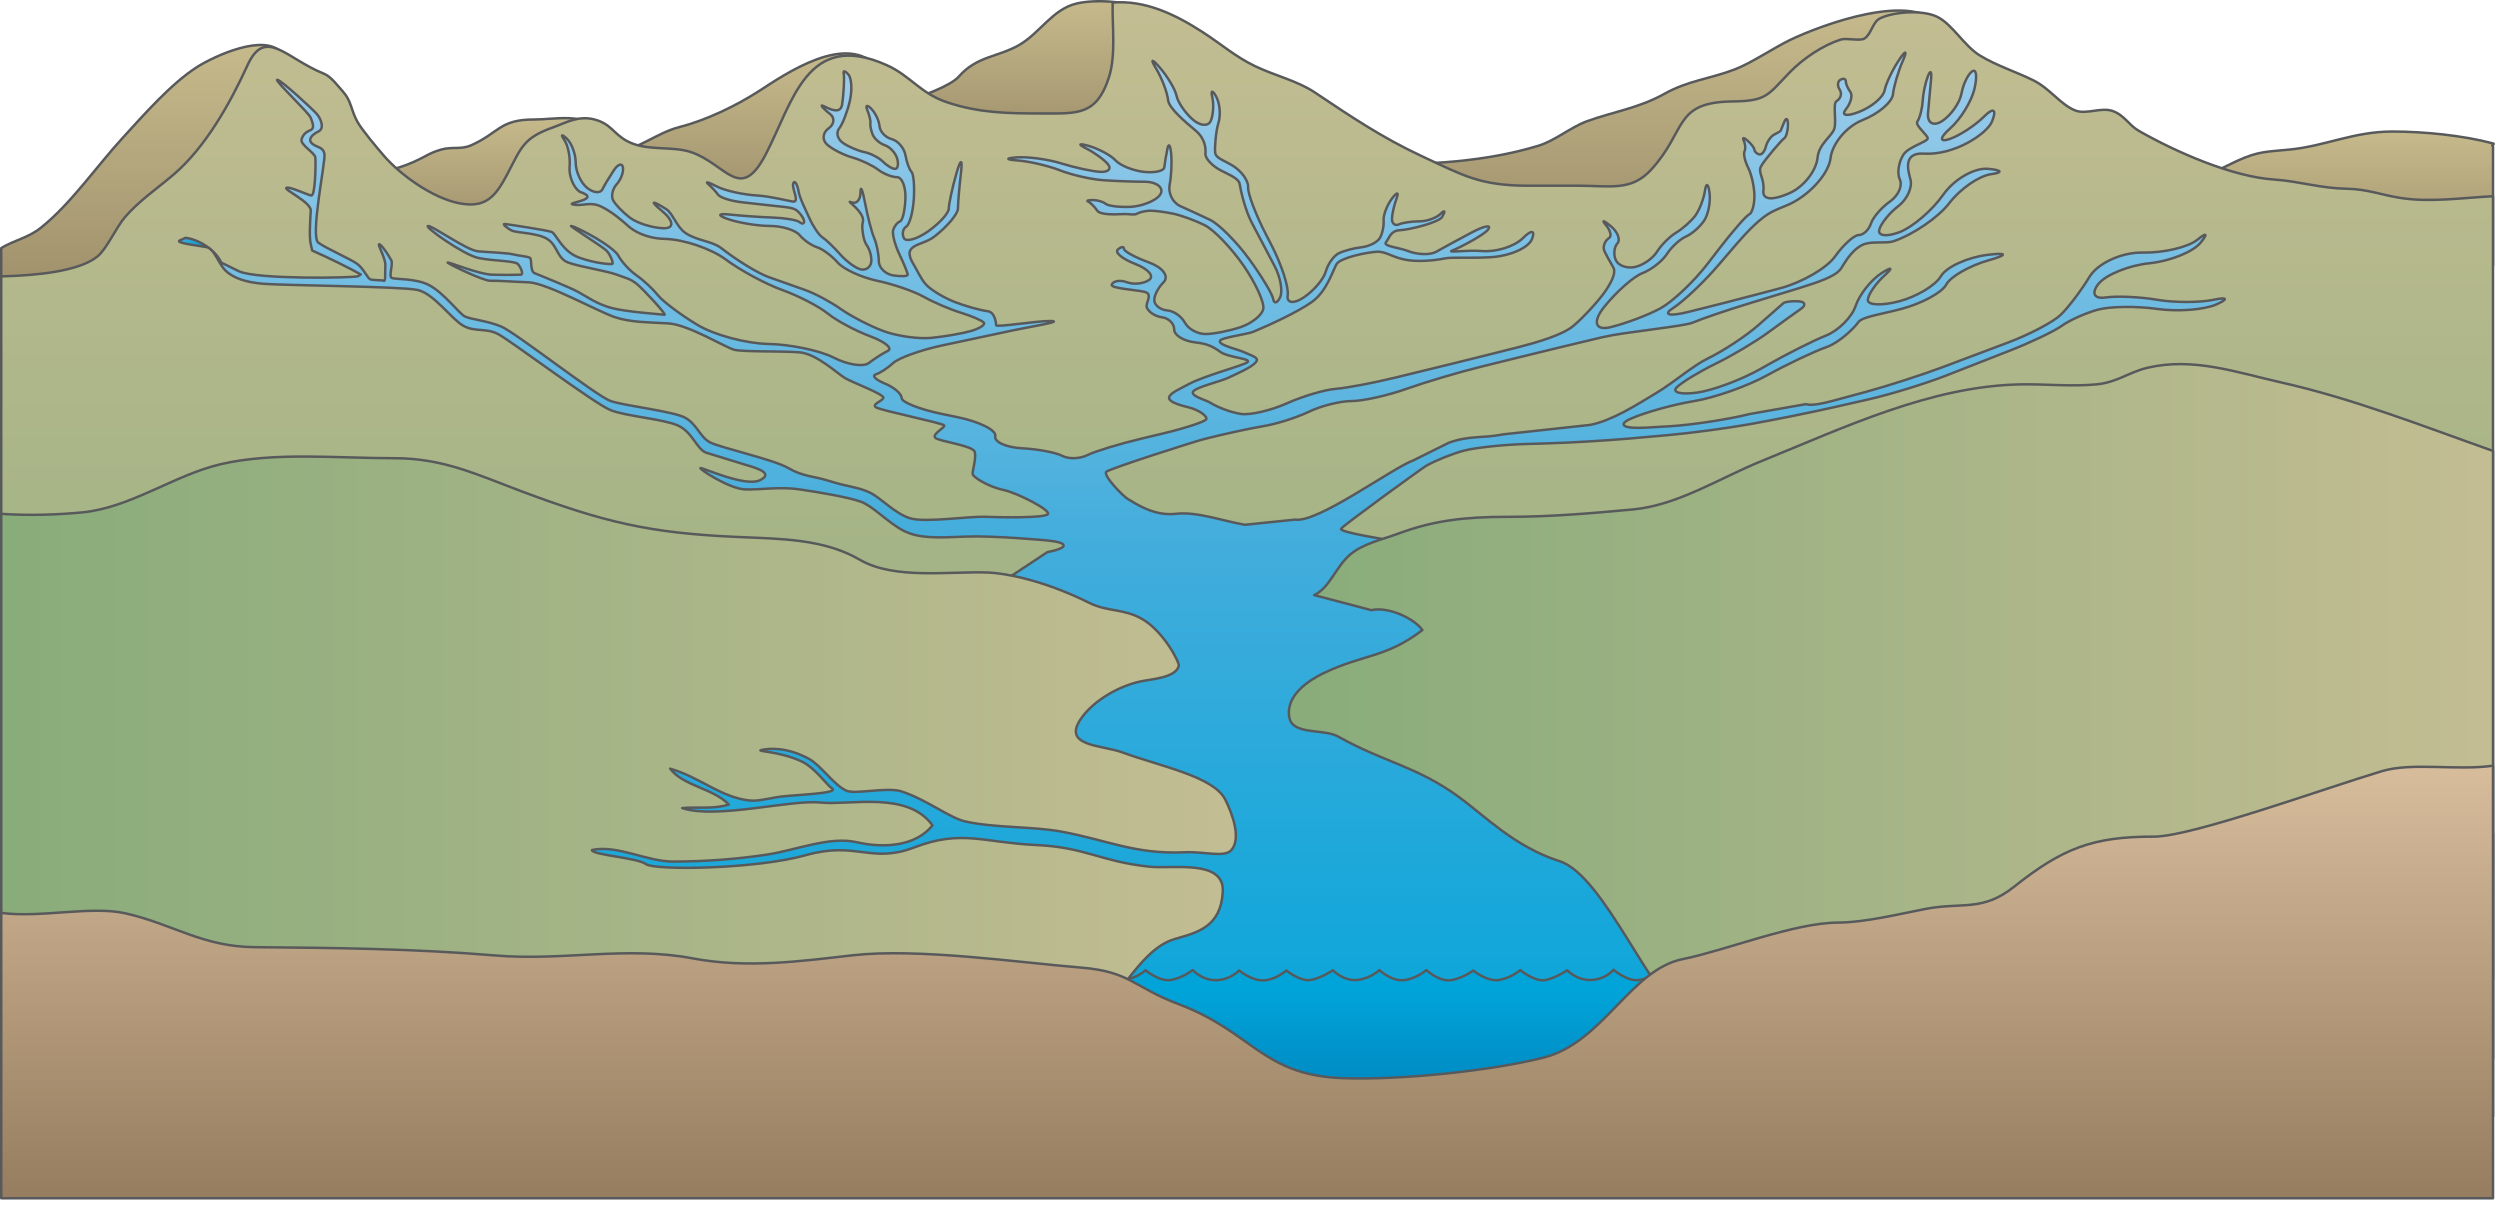
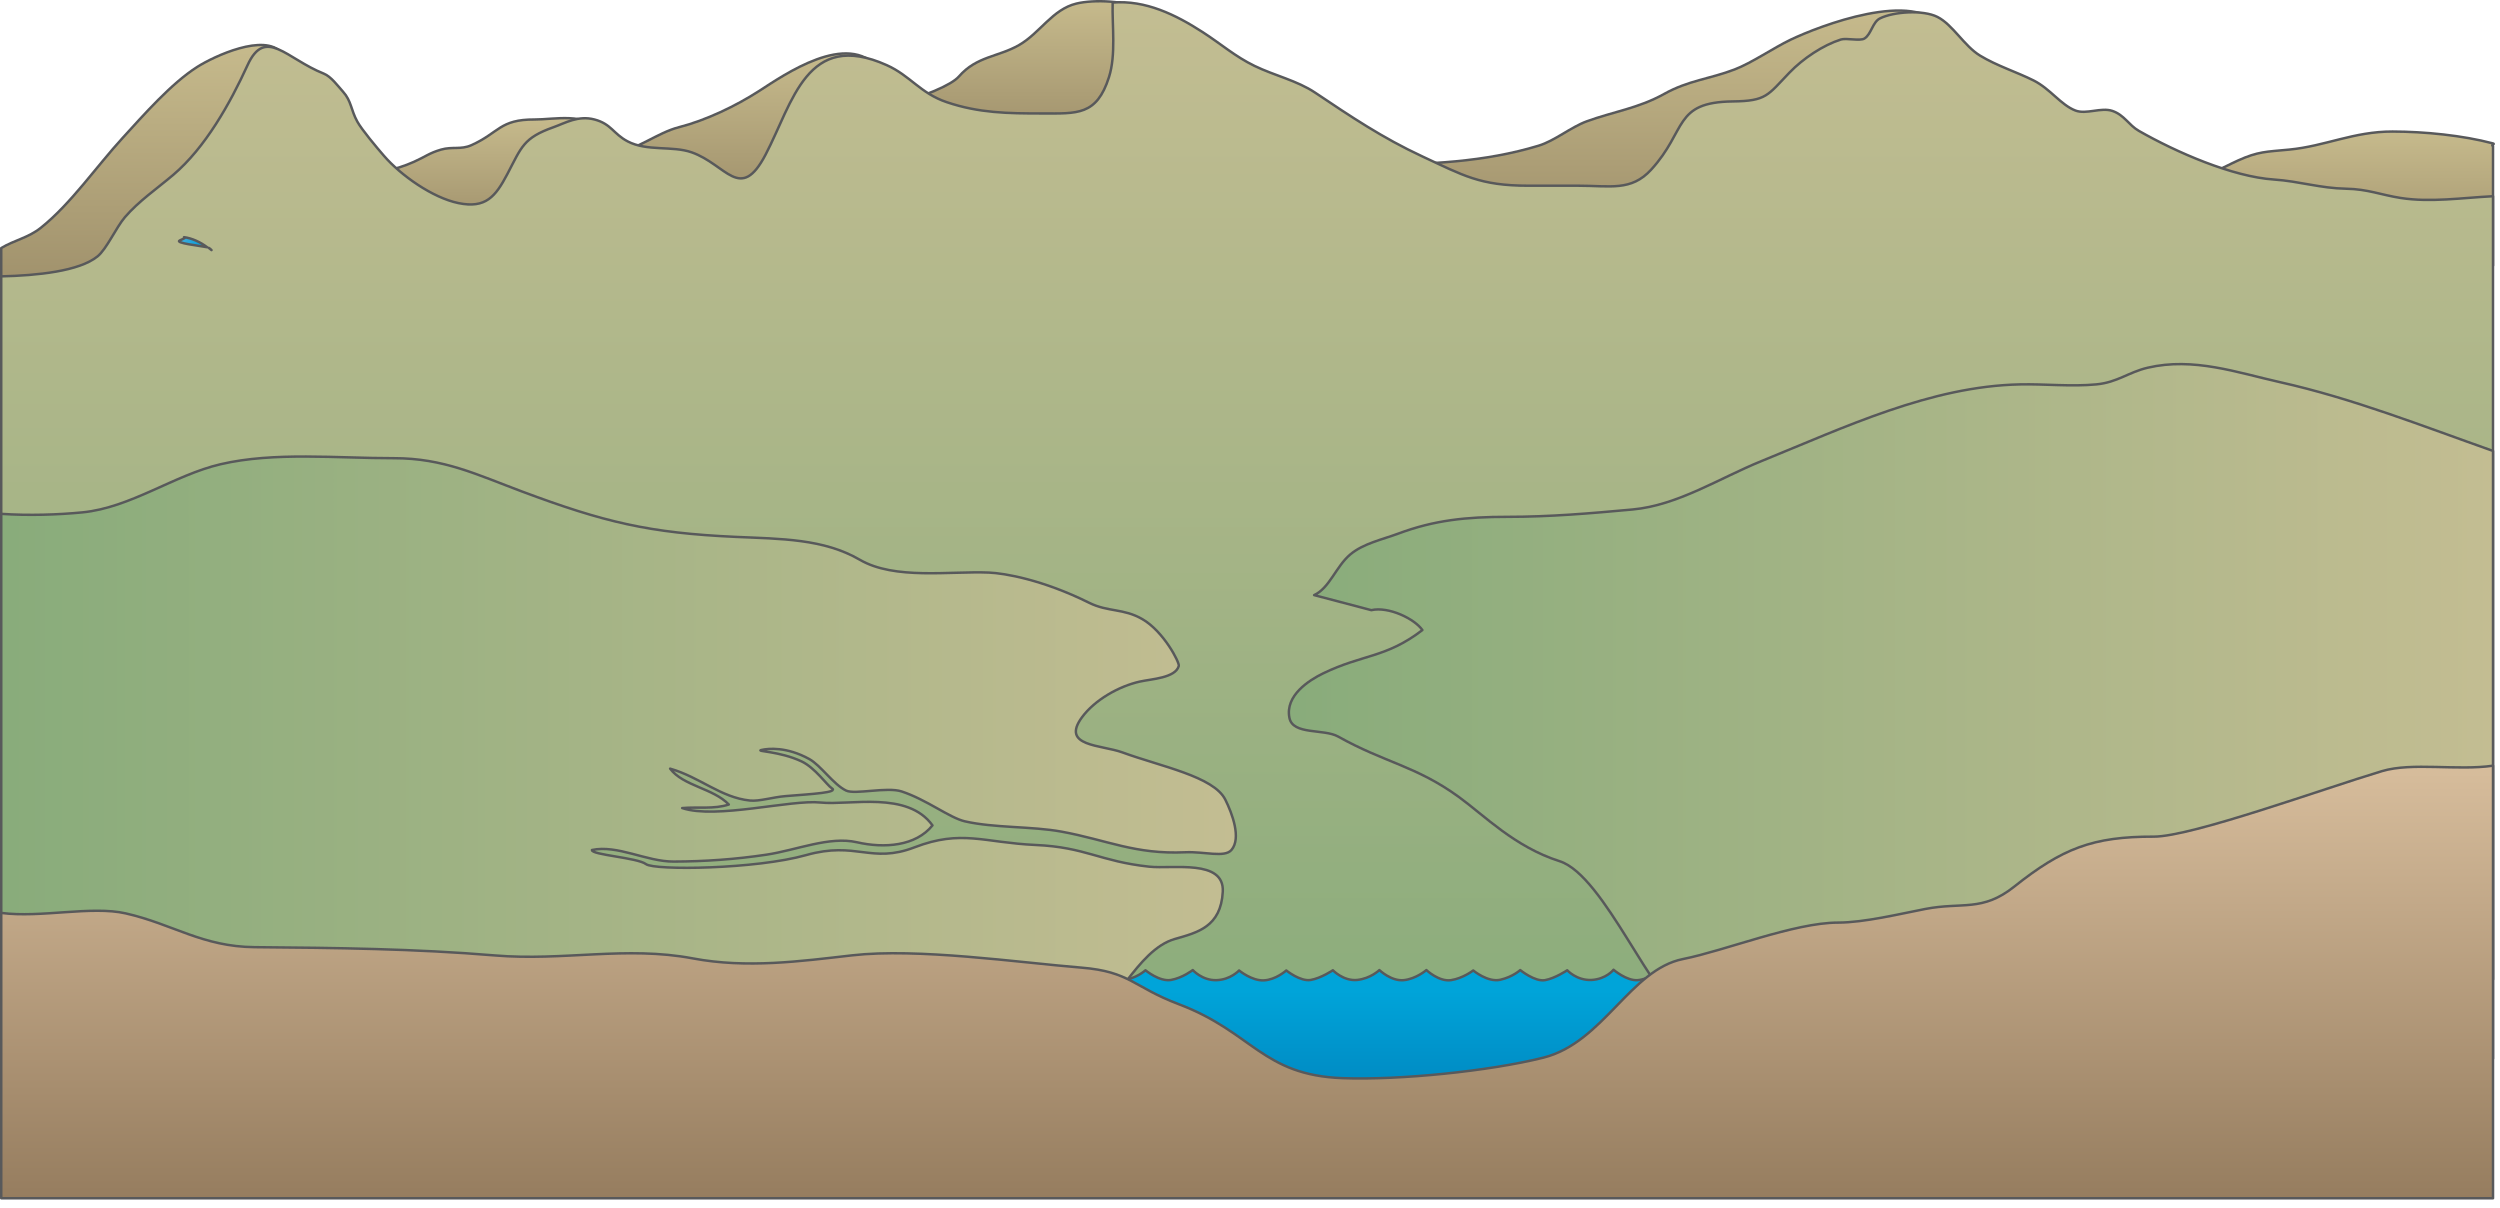
<svg xmlns="http://www.w3.org/2000/svg" xmlns:ns1="https://ian.umces.edu/media-library/" x="0px" y="0px" width="501" height="242" viewBox="0 0 501 242" xml:space="preserve">
  <title>River 3D: catchment</title>
  <desc>
    <ns1:title>River 3D: catchment</ns1:title>
    <ns1:descr>River 3D: catchment</ns1:descr>
    <ns1:scene>
      <ns1:contains>diagram, template, base, ecosystem, aquatic, freshwater, marine, mountains river, streams, creeks, springs, water, table</ns1:contains>
      <ns1:when>2005-07-28</ns1:when>
    </ns1:scene>
  </desc>
  <defs>
</defs>
  <linearGradient id="ian_symbols_d3e6705a8ee970d499e3d25eb381b123" gradientUnits="userSpaceOnUse" x1="95.347" y1="23.67" x2="95.347" y2="46.267">
    <stop offset="0" style="stop-color:#C6BA8C" />
    <stop offset="1" style="stop-color:#9F906B" />
  </linearGradient>
  <path fill="url(#ian_symbols_d3e6705a8ee970d499e3d25eb381b123)" stroke="#58595B" stroke-width="0.499" stroke-linecap="round" stroke-linejoin="round" d="  M70.917,34.806c4.807-0.045,8.319-0.723,12.05-2.383c2.269-1.009,3.048-1.755,5.429-2.443c2.228-0.644,3.968,0.052,6.046-0.875  c5.619-2.506,5.666-5.195,12.701-5.157c3.757,0.021,10.684-1.51,12.635,2.413l-14.478,19.907L70.917,34.806z" />
  <linearGradient id="ian_symbols_aafbef86f2cda694e5c1033ed4310cbf" gradientUnits="userSpaceOnUse" x1="149.724" y1="10.708" x2="149.724" y2="41.31">
    <stop offset="0" style="stop-color:#C6BA8C" />
    <stop offset="1" style="stop-color:#9F906B" />
  </linearGradient>
  <path fill="url(#ian_symbols_aafbef86f2cda694e5c1033ed4310cbf)" stroke="#58595B" stroke-width="0.499" stroke-linecap="round" stroke-linejoin="round" d="  M123.398,30.583c4.185-0.517,8.351-3.992,12.675-5.094c5.388-1.373,11.396-4.257,16.019-7.234  c5.104-3.289,17.765-12.139,23.958-4.562l-19.134,27.618L123.398,30.583z" />
  <linearGradient id="ian_symbols_1ef5c16f2119e67481eb27791156bf4f" gradientUnits="userSpaceOnUse" x1="208.414" y1="0.249" x2="208.414" y2="28.17">
    <stop offset="0" style="stop-color:#C6BA8C" />
    <stop offset="1" style="stop-color:#9F906B" />
  </linearGradient>
  <path fill="url(#ian_symbols_1ef5c16f2119e67481eb27791156bf4f)" stroke="#58595B" stroke-width="0.499" stroke-linecap="round" stroke-linejoin="round" d="  M178.975,21.073c6.286-1.814,11.669-3.997,13.192-5.745c3.56-4.088,7.89-3.9,12.065-6.308c4.218-2.431,6.648-7.132,11.479-8.305  c3.532-0.857,10.174-0.579,13.254,1.221l9.652,26.233C238.616,28.17,170.289,23.58,178.975,21.073z" />
  <linearGradient id="ian_symbols_6e5ba89d969201248d4bdd4616b34160" gradientUnits="userSpaceOnUse" x1="331.692" y1="2.114" x2="331.692" y2="47.871">
    <stop offset="0" style="stop-color:#C6BA8C" />
    <stop offset="1" style="stop-color:#9F906B" />
  </linearGradient>
  <path fill="url(#ian_symbols_6e5ba89d969201248d4bdd4616b34160)" stroke="#58595B" stroke-width="0.499" stroke-linecap="round" stroke-linejoin="round" d="  M274.208,32.996c12.063,0,23.327-0.521,34.122-3.798c3.253-0.988,6.465-3.718,9.644-4.88c5.239-1.916,10.39-2.628,15.486-5.474  c4.929-2.752,9.118-2.999,14.146-4.92c3.47-1.327,7.769-4.312,11.232-5.968c5.684-2.717,25.097-10.224,30.34-2.341l-41.376,28.587  l-40.779,13.668L274.208,32.996z" />
  <linearGradient id="ian_symbols_b6a234de6f0d93d491b8ae406d8a3b04" gradientUnits="userSpaceOnUse" x1="469.322" y1="26.36" x2="469.322" y2="53.217">
    <stop offset="0" style="stop-color:#C6BA8C" />
    <stop offset="1" style="stop-color:#9F906B" />
  </linearGradient>
  <path fill="url(#ian_symbols_b6a234de6f0d93d491b8ae406d8a3b04)" stroke="#58595B" stroke-width="0.499" stroke-linecap="round" stroke-linejoin="round" d="  M499.601,28.742c-6.101-1.612-13.687-2.368-20.13-2.382c-7.782-0.017-13.532,2.936-20.707,3.62  c-4.701,0.448-6.216,0.366-10.252,2.177c-3.183,1.427-5.743,3.275-9.621,2.649l60.71,18.412V29.271  C499.061,29.064,500.13,28.882,499.601,28.742z" />
  <linearGradient id="ian_symbols_bf3e2e67e8163264c9bae6a6566cb857" gradientUnits="userSpaceOnUse" x1="28.819" y1="9.013" x2="28.819" y2="58.332">
    <stop offset="0" style="stop-color:#C6BA8C" />
    <stop offset="1" style="stop-color:#9F906B" />
  </linearGradient>
  <path fill="url(#ian_symbols_bf3e2e67e8163264c9bae6a6566cb857)" stroke="#58595B" stroke-width="0.499" stroke-linecap="round" stroke-linejoin="round" d="  M57.389,37.077l-0.95-26.476c-3.411-4.041-13.505,0.652-16.889,2.795c-5.239,3.317-10.817,9.712-14.951,14.218  c-5.217,5.686-10.424,13.267-16.422,18.04c-2.528,2.013-5.317,2.474-7.928,4.056v7.737l19.392,0.886L57.389,37.077z" />
  <linearGradient id="ian_symbols_34210fef15a93bd405c553ceff7e4b8a" gradientUnits="userSpaceOnUse" x1="249.926" y1="212.157" x2="249.926" y2="0.452">
    <stop offset="0.006" style="stop-color:#89AC7B" />
    <stop offset="1" style="stop-color:#C3BD92" />
  </linearGradient>
  <path fill="url(#ian_symbols_34210fef15a93bd405c553ceff7e4b8a)" stroke="#58595B" stroke-width="0.499" stroke-linecap="round" stroke-linejoin="round" d="  M499.601,39.324c-6.208,0.315-12.51,1.282-18.508,0.35c-3.869-0.601-6.66-1.783-10.895-1.851c-5.174-0.083-9.479-1.51-14.49-1.843  c-8.333-0.553-19.571-5.469-27.084-9.755c-2.028-1.156-2.906-3.181-5.302-3.997c-2.25-0.767-5.241,0.757-7.412-0.079  c-2.931-1.13-5.027-4.344-8.388-6.029c-3.373-1.69-7.332-2.916-10.723-4.976c-3.178-1.932-5.466-6.198-8.538-7.751  c-2.886-1.458-8.732-1.07-11.505,0.288c-1.495,0.732-1.752,3.188-3.119,4.037c-0.91,0.564-3.617-0.155-4.756,0.21  c-3.539,1.135-7.524,3.768-10.285,6.635c-4.376,4.548-4.571,5.682-11.341,5.764c-11.942,0.145-9.112,5.753-16.362,13.674  c-4.007,4.377-8.214,3.216-14.62,3.216c-3.345,0-6.688,0-10.032,0c-9.656,0-13.02-2.064-21.224-5.878  c-7.977-3.709-14.313-7.983-21.489-12.788c-3.578-2.395-8.106-3.397-12.096-5.331c-3.913-1.895-6.682-4.367-10.419-6.782  c-5.386-3.479-11.459-6.461-18.036-5.925c-0.127,4.699,0.701,10.436-0.739,14.95c-2.461,7.72-6.359,7.276-13.38,7.276  c-6.938,0-12.674-0.079-19.141-2.265c-5.295-1.789-7.288-5.302-12.015-7.418c-16.016-7.171-18.777,7.414-24.28,17.932  c-5.071,9.692-7.823,1.988-14.822-0.462c-3.876-1.356-8.928-0.152-12.82-2.194c-2.883-1.513-3.251-3.487-6.638-4.384  c-3.274-0.867-5.847,0.703-8.203,1.539c-6.056,2.15-6.392,3.927-9.259,9.381c-2.39,4.547-4.348,6.96-9.812,5.834  c-5.172-1.066-11.523-5.547-14.921-9.473c-1.455-1.68-4.432-5.217-5.341-6.861c-1.286-2.325-1.173-4.123-2.864-5.996  c-1.045-1.157-2.391-3.036-3.868-3.624c-7.502-2.987-11.716-9.452-15.269-1.678c-3.5,7.658-8.459,16.514-14.887,21.973  c-3.163,2.686-6.963,5.3-9.682,8.478c-1.775,2.077-3.671,6.391-5.501,7.869c-3.68,2.974-12.07,3.826-19.289,3.995v156.77h499.352  V39.324z" />
  <linearGradient id="ian_symbols_2921aef68646459469291555bbcb7760" gradientUnits="userSpaceOnUse" x1="35.873" y1="48.664" x2="41.836" y2="48.664">
    <stop offset="0" style="stop-color:#43ADDC" />
    <stop offset="0.9" style="stop-color:#009BD7" />
  </linearGradient>
-   <path fill="url(#ian_symbols_2921aef68646459469291555bbcb7760)" stroke="#58595B" stroke-width="0.499" stroke-linecap="round" stroke-linejoin="round" d="  M36.038,48.177c-1.154,0.523,4.068,1.077,5.482,1.373c0.108,0.023,0.213,0.068,0.316,0.124c-1.37-1.044-3.055-1.815-4.644-2.02  C37.193,47.654,37.193,47.654,36.038,48.177z" />
+   <path fill="url(#ian_symbols_2921aef68646459469291555bbcb7760)" stroke="#58595B" stroke-width="0.499" stroke-linecap="round" stroke-linejoin="round" d="  M36.038,48.177c-1.154,0.523,4.068,1.077,5.482,1.373c-1.37-1.044-3.055-1.815-4.644-2.02  C37.193,47.654,37.193,47.654,36.038,48.177z" />
  <linearGradient id="ian_symbols_fdc4ff57510ae8549d9b07cd083cf948" gradientUnits="userSpaceOnUse" x1="41.836" y1="49.897" x2="42.387" y2="49.897">
    <stop offset="0" style="stop-color:#43ADDC" />
    <stop offset="0.9" style="stop-color:#009BD7" />
  </linearGradient>
  <path fill="url(#ian_symbols_fdc4ff57510ae8549d9b07cd083cf948)" stroke="#58595B" stroke-width="0.499" stroke-linecap="round" stroke-linejoin="round" d="  M41.836,49.674c0.189,0.144,0.374,0.292,0.55,0.446C42.208,49.929,42.026,49.775,41.836,49.674z" />
  <linearGradient id="ian_symbols_549ad4bbbf9d7ed45966cab39ba97de7" gradientUnits="userSpaceOnUse" x1="251.944" y1="10.546" x2="251.944" y2="223.724">
    <stop offset="0.006" style="stop-color:#9DCCEA" />
    <stop offset="0.455" style="stop-color:#43ADDC" />
    <stop offset="1" style="stop-color:#00A4D9" />
  </linearGradient>
-   <path fill="url(#ian_symbols_549ad4bbbf9d7ed45966cab39ba97de7)" stroke="#58595B" stroke-width="0.499" stroke-linecap="round" stroke-linejoin="round" d="  M499.601,167.049c-1.181-3.341-3.982-6.321-7.233-7.337c0,0-201.799-47.272-205.492-47.692c-3.692-0.419-5.324-3.032-7.843-3.62  c-1.572-0.367-10.412-1.693-10.303-2.413c0.065-0.432,16.358-12.235,17.083-12.645c1.931-1.091,5.363-2.464,7.63-3.052  c2.266-0.588,7.81-1.177,12.32-1.309l4.351-0.128c4.51-0.133,11.879-0.567,16.372-0.966l7.765-0.688  c4.496-0.398,11.807-1.373,16.249-2.166l0.937-0.168c4.443-0.793,11.678-2.258,16.078-3.255l6.886-1.561  c4.401-0.998,11.439-3.159,15.641-4.804l12.797-5.007c4.202-1.645,8.876-3.882,10.387-4.973c1.51-1.091,4.737-2.533,7.171-3.204  c2.435-0.671,7.79-0.74,11.902-0.153c4.111,0.587,9.468,0.176,11.901-0.916c2.435-1.091,2.159-1.503-0.61-0.916  s-7.851,0.587-11.291,0s-8.11-0.793-10.377-0.458c-2.267,0.336-2.883-0.9-1.374-2.746c1.513-1.846,6.112-3.7,10.225-4.12  c4.112-0.419,8.713-2.273,10.224-4.12c1.511-1.847,1.235-2.122-0.61-0.61c-1.846,1.511-6.789,2.678-10.986,2.594  c-4.196-0.084-9.003,2.113-10.681,4.883c-1.679,2.77-4.288,6.203-5.799,7.629c-1.511,1.426-6.203,3.894-10.425,5.484l-13.025,4.901  c-4.224,1.59-11.243,3.853-15.599,5.03l-6.742,1.823c-4.356,1.177-5.174,0.615-5.174,0.615l-11.268,1.978  c-4.377,1.094-11.645,2.203-16.148,2.464l-4.677,0.271c-4.505,0.261-5.855-0.555-3.003-1.813c2.854-1.26,8.554-2.838,12.666-3.51  s10.703-3.006,14.648-5.188c3.943-2.182,9.299-4.723,11.902-5.646c2.601-0.923,5.572-3.877,6.327-4.968  c0.756-1.092,4.513-1.571,8.625-2.662c4.112-1.091,8.163-3.289,9.002-4.883c0.841-1.594,4.685-3.792,8.546-4.882  c3.86-1.092,3.723-1.572-0.305-1.068c-4.028,0.503-8.217,2.426-9.309,4.272c-1.091,1.846-4.868,4.112-8.392,5.036  c-3.524,0.923-6.34,0.786-6.257-0.305s1.595-3.288,3.356-4.883c1.763-1.594,1.487-1.8-0.609-0.458  c-2.098,1.344-4.433,4.295-5.188,6.561c-0.756,2.266-3.434,4.944-5.951,5.951c-2.519,1.007-7.788,3.656-11.71,5.887l-1.301,0.739  c-3.922,2.23-9.741,4.398-12.93,4.818s-4.975-0.061-3.968-1.068c1.008-1.007,4.51-3.136,7.782-4.731  c3.273-1.594,8.011-4.41,10.528-6.256s5.471-3.975,6.562-4.73c1.092-0.755,0.886-1.442-0.458-1.526  c-1.343-0.084-2.716,0.088-3.049,0.383c-0.335,0.293-2.602,2.285-5.036,4.424c-2.436,2.14-6.968,5.126-10.072,6.637  c-3.105,1.51-6.657,4.717-10.433,6.982c-3.777,2.267-8.734,5.474-13.162,6.342l-17.336,1.883c-4.428,0.868-6.781,0.171-11.024,1.707  l-7.012,3.486c-4.242,1.536-19.293,12.654-23.743,11.901l-10.085,1.038c-4.449-0.753-9.594-2.7-13.875-2.196  c-4.28,0.503-7.973-2.009-9.651-3.016c-0.863-0.518-5.032-4.746-4.223-5.429c0.764-0.645,17.615-6.035,19.531-6.524  c3.945-1.007,9.301-2.175,11.902-2.595c2.601-0.419,6.722-1.724,9.155-2.898c2.434-1.175,6.279-2.137,8.546-2.137  c2.265,0,7.209-1.099,10.985-2.441c3.777-1.343,10.451-3.327,14.83-4.408l8.79-2.17c4.381-1.082,11.467-2.791,15.747-3.798  c4.28-1.007,16.243-2.144,18.006-2.899c1.762-0.755,6.734-2.453,11.05-3.773l10.249-3.135c4.314-1.32,7.121-2.393,8.213-3.651  c0.622-0.719,1.938-3.699,4.392-4.966c1.844-0.953,4.688-0.225,6.38-0.801c3.944-1.343,8.957-4.776,11.139-7.629  c2.183-2.854,5.959-5.463,8.393-5.798c2.435-0.335,2.159-0.816-0.61-1.068s-6.82,2.083-9.003,5.188  c-2.183,3.105-6.097,6.47-8.697,7.477c-2.602,1.007-4.456,0.801-4.12-0.458c0.336-1.259,2.053-3.387,3.813-4.729  c1.764-1.344,2.862-3.747,2.443-5.341c-0.42-1.595-1.665-5.456,2.685-5.184c6.114,0.382,12.634-3.98,13.642-6.414  c1.008-2.433,0.32-2.914-1.525-1.068c-1.847,1.847-5.005,3.906-7.02,4.578c-2.014,0.672-1.945-0.29,0.153-2.136  c2.098-1.846,4.295-5.417,4.883-7.935c0.587-2.518,0.381-4.097-0.459-3.51c-0.839,0.587-1.8,2.579-2.136,4.425  c-0.335,1.846-2.053,4.318-3.815,5.494c-1.762,1.174-3.066,0.488-2.898-1.527c0.168-2.014,0.442-5.035,0.609-6.714  c0.169-1.678-0.105-2.022-0.609-0.762c-0.503,1.259-0.985,3.525-1.069,5.035c-0.083,1.511-0.563,3.365-1.067,4.119  c-0.503,0.756,2.077,2.686,2.077,3.357s-3.815,1.694-4.823,3.205c-1.008,1.511-1.351,3.776-0.763,5.036  c0.586,1.258-0.307,3.25-1.984,4.425c-1.678,1.174-3.395,3.166-3.814,4.425c-0.42,1.259-1.518,2.289-2.441,2.289  c-0.923,0-3.052,1.923-4.73,4.273c-1.678,2.35-6.62,5.22-10.98,6.378l-3.673,0.975c-4.361,1.159-11.02,2.862-14.796,3.786  c-3.776,0.923-5.149,0.58-3.052-0.763s6.218-5.244,9.154-8.671l2.139-2.495c1.705-1.989,4.317-5.144,6.98-7.146  c1.926-1.447,3.876-1.9,5.53-2.745c3.945-2.014,7.446-6.065,7.782-9.003s3.22-6.371,6.408-7.63c3.189-1.259,5.936-3.593,6.104-5.188  c0.169-1.594,1.062-4.616,1.984-6.714c0.922-2.098,0.58-2.167-0.764-0.152c-1.344,2.014-2.646,4.761-2.899,6.104  c-0.251,1.343-2.517,3.265-5.034,4.272c-2.519,1.007-3.755,0.802-2.747-0.458c1.007-1.259,1.419-2.838,0.916-3.51  c-0.504-0.671-0.915-1.632-0.915-2.136c0-0.503-0.482-0.641-1.068-0.306c-0.588,0.336-0.657,1.229-0.153,1.984  c0.505,0.755,0.229,1.785-0.609,2.289c-0.84,0.503,0.029,4.054-0.476,5.565c-0.503,1.511-3.089,3.041-3.34,5.727  s-2.792,5.913-5.646,7.171c-2.854,1.259-5.471,1.675-5.219-0.591c0.251-2.266-1.151-3.527-0.479-4.786  c0.672-1.259,4.211-5.358,4.63-5.61c0.42-0.251,0.764-1.487,0.764-2.747s-0.324-1.509-0.722-0.556  c-0.397,0.953-0.74,1.777-0.763,1.831c-0.023,0.054-0.591,0.373-1.263,0.709c-0.671,0.335-1.426,1.434-1.679,2.441  c-0.251,1.007-0.869,1.693-1.372,1.526c-0.505-0.168-0.916-0.58-0.916-0.916s-0.618-1.159-1.373-1.831  c-0.756-0.672-1.099-0.672-0.763,0c0.335,0.672,0.403,1.633,0.152,2.136c-0.252,0.504,0.091,2.014,0.763,3.357  c0.671,1.342,1.221,3.883,1.221,5.646c0,1.762-0.48,3.41-1.068,3.662c-0.587,0.252-3.319,3.384-6.07,6.96l-2.203,2.864  c-2.751,3.577-6.993,7.602-9.427,8.944s-6.965,3.06-10.07,3.814c-3.106,0.756-3.654-1.098-1.222-4.119  c2.435-3.021,5.868-6.042,7.631-6.714c1.762-0.671,3.959-2.388,4.882-3.815c0.923-1.426,2.641-3.006,3.815-3.509  s2.823-1.945,3.662-3.204c0.839-1.259,1.319-3.8,1.068-5.646c-0.252-1.846-0.665-1.984-0.916-0.305  c-0.253,1.679-1.145,3.944-1.984,5.036c-0.839,1.091-2.556,2.602-3.813,3.357c-1.26,0.754-2.976,2.472-3.816,3.814  c-0.839,1.343-2.829,2.716-4.424,3.052c-1.595,0.335-3.312-0.283-3.814-1.373c-0.504-1.092-0.366-2.602,0.305-3.358  c0.671-0.754,0.053-2.334-1.373-3.509c-1.427-1.175-1.839-1.244-0.915-0.153c0.923,1.091,1.198,2.258,0.61,2.594  c-0.588,0.335-1.069,1.228-1.069,1.984c0,0.755,1.473,2.972,1.977,3.979c0.505,1.007-0.38,2.785-1.555,4.547s-4.28,5.213-6.463,7.06  c-2.182,1.846-7.287,3.328-10.896,4.25c-3.609,0.923-10.147,2.554-14.532,3.625l-10.304,2.516c-4.385,1.07-9.755,2.083-11.938,2.251  c-2.184,0.168-6.577,1.472-9.766,2.899c-3.189,1.427-7.309,2.388-9.155,2.136c-1.847-0.252-4.662-1.281-6.256-2.289  c-0.798-0.504-4.048-1.324-3.354-2.238c0.692-0.912,5.325-1.918,7.169-2.798c2.308-1.101,5.351-2.399,5.586-3.464  c0.141-0.639-1.779-1.193-2.535-1.571c-1.188-0.595-5.49-1.484-4.834-2.372c0.456-0.617,5.427-1.233,6.666-1.749  c3.021-1.259,8.802-3.887,11.739-5.984c2.937-2.099,4.151-6.196,4.907-7.539c0.755-1.343,6.288-2.429,8.136-2.513  c1.846-0.084,3.255,1.273,6.192,1.693c2.937,0.419,6.31-0.125,7.568-0.377c1.258-0.251,5.44,0.019,9.217-0.233  c3.775-0.252,7.416-1.899,8.087-3.662c0.671-1.762-0.152-1.832-1.831-0.152c-1.678,1.678-5.387,2.846-8.239,2.594  c-2.854-0.252-7.26,0.403-5.918-0.101c1.344-0.504,6.299-3.081,7.139-4.172c0.84-1.091-0.672-0.816-3.357,0.611  c-2.686,1.426-5.845,3.143-7.02,3.814c-1.174,0.672-3.715,0.603-5.645-0.152c-1.931-0.755-5.069-0.937-4.398-1.776  c0.671-0.839,0.906-2.31,2.752-2.394c1.846-0.084,7.841-1.521,8.513-2.697c0.671-1.174,0.533-1.45-0.306-0.61  c-0.84,0.84-2.763,1.526-4.272,1.526s-3.364,0.275-4.119,0.611c-0.756,0.336-1.374-0.145-1.374-1.068s0.412-2.777,0.916-4.12  c0.503-1.343,0.091-1.343-0.916,0s-1.763,3.334-1.68,4.425c0.085,1.091-0.259,2.67-0.762,3.51s-2.151,1.663-3.661,1.831  c-1.512,0.168-3.572,0.717-4.578,1.221c-1.009,0.503-2.174,2.151-2.594,3.662c-0.421,1.511-2.411,3.845-4.425,5.188  c-2.014,1.344-3.457,1.137-3.204-0.457c0.252-1.594-1.242-6.176-3.32-10.182l-0.991-1.914c-2.078-4.006-3.708-8.313-3.624-9.572  c0.084-1.259-1.29-3.181-3.052-4.272c-1.762-1.091-3.358-1.509-3.526-2.516c-0.167-1.007,0.123-4.435,0.626-6.029  c0.503-1.594,0.297-3.998-0.458-5.341c-0.755-1.343-1.099-1.274-0.764,0.153c0.336,1.426,0.199,3.555-0.305,4.73  c-0.503,1.174-2.151,1.037-3.662-0.306c-1.511-1.343-2.952-3.472-3.205-4.73c-0.251-1.26-1.762-3.8-3.357-5.646  c-1.594-1.846-1.938-1.778-0.763,0.152c1.175,1.931,2.274,4.814,2.442,6.409c0.167,1.594,3.48,4.381,5.494,6.06  s2.066,3.698,1.981,4.621c-0.084,0.923,1.29,2.434,3.052,3.357s3.654,1.616,3.822,2.792c0.167,1.174,1.091,5.219,2.434,7.737  s3.402,6.431,4.577,8.697c1.176,2.266,1.656,5.082,1.068,6.255c-0.587,1.176-1.204,1.313-1.372,0.306  c-0.169-1.006-2.365-4.646-4.884-8.087c-2.518-3.441-6.02-6.943-7.782-7.782c-1.762-0.839-4.44-2.076-5.951-2.746  c-1.51-0.672-2.472-2.595-2.136-4.273c0.335-1.678,0.473-4.493,0.305-6.256c-0.168-1.762-0.511-2.174-0.763-0.915  c-0.252,1.258-0.526,2.907-0.611,3.662c-0.084,0.755-1.938,1.167-4.12,0.916c-2.182-0.252-4.722-1.282-5.646-2.289  c-0.923-1.007-3.327-2.312-5.341-2.899c-2.014-0.587-2.289-0.381-0.61,0.458c1.678,0.839,3.67,2.281,4.425,3.205  c0.755,0.923,0.069,1.61-1.526,1.526c-1.595-0.084-5.096-0.839-7.782-1.679c-2.686-0.839-6.736-1.388-9.002-1.22  c-2.266,0.167-2.197,0.442,0.153,0.61c2.35,0.168,6.194,1.061,8.545,1.984c2.35,0.923,6.264,1.816,8.697,1.983  c2.434,0.168,6.21,0.306,8.392,0.306c2.182,0,3.853,1.193,3.013,2.537c-0.839,1.342-3.883,2.415-6.065,2.498  c-2.182,0.084-4.379-0.19-4.882-0.61c-0.504-0.42-1.672-0.763-2.595-0.763s-1.335,0.138-0.916,0.306  c0.419,0.167,1.244,0.992,1.832,1.831c0.587,0.839,3.373,0.771,4.968,0.687c1.594-0.084,2.379,0.259,2.966-0.077  c0.587-0.335,1.823-0.61,2.747-0.61s2.983,0.275,4.578,0.61c1.595,0.336,4.41,1.366,6.256,2.289  c1.847,0.923,5.349,4.563,7.782,8.087c2.433,3.525,4.219,7.439,3.967,8.698s-2.312,2.907-4.578,3.662  c-2.266,0.756-5.425,1.373-7.02,1.373c-1.594,0-3.448-1.029-4.119-2.288c-0.672-1.259-2.251-2.357-3.51-2.441  c-1.259-0.084-2.426-0.908-2.594-1.831c-0.168-0.923,0.656-2.64,1.831-3.814c1.175-1.175-0.129-2.96-2.899-3.967  c-2.769-1.007-5.036-2.243-5.036-2.747c0-0.503-0.549-0.435-1.22,0.153c-0.672,0.587,0.908,1.892,3.51,2.899  c2.601,1.007,3.837,2.449,2.746,3.204c-1.091,0.755-3.082,0.961-4.425,0.458c-1.343-0.503-2.716-0.298-3.052,0.458  c-0.334,0.755,4.567,1.022,6.498,1.442c1.93,0.419,0.187,2.212,0.522,3.135c0.336,0.923,1.709,1.816,3.052,1.984  c1.343,0.168,2.441,1.267,2.441,2.442c0,1.175,1.923,2.342,4.272,2.594c2.35,0.252,3.517,0.839,5.028,1.93s6.342,1.316,5.384,2.035  c-0.957,0.718-8.573,2.665-11.846,4.427s-6.701,2.991-0.091,4.578c2.426,0.583,3.998,1.938,3.662,2.441  c-0.335,0.504-4.202,1.773-8.59,2.822l-4.487,1.071c-4.389,1.048-9.215,2.524-10.726,3.279c-1.511,0.755-3.776,0.824-5.035,0.152  c-1.259-0.671-4.898-1.357-8.087-1.525c-3.188-0.168-5.593-1.267-5.34-2.442c0.251-1.174-3.159-2.881-7.577-3.793l-3.157-0.651  c-4.418-0.912-8.035-2.345-8.035-3.185c0-0.839-1.51-2.144-3.356-2.899s-2.67-1.58-1.831-1.831c0.839-0.252,2.418-1.282,3.51-2.289  c1.09-1.007,5.485-2.587,9.766-3.51c4.28-0.923,10.734-2.296,14.343-3.052s10.031-1.767,7.513-1.851  c-2.518-0.084-11.008,1.342-11.008,0.837c0-0.503-0.266-2.634-1.693-2.801c-1.426-0.168-4.379-0.992-6.562-1.832  c-2.182-0.839-4.791-2.418-5.798-3.509c-1.007-1.091-1.84-2.997-2.441-3.967c-2.652-4.284,1.519-3.632,4.12-5.646  s4.73-4.554,4.73-5.646s0.275-4.318,0.61-7.172c0.335-2.853-0.076-2.785-0.916,0.153c-0.839,2.938-1.526,6.096-1.526,7.019  c0,0.923-1.854,2.983-4.12,4.578s-4.463,2.213-4.883,1.374c-0.419-0.839-0.213-1.869,0.458-2.289s1.358-2.892,1.525-5.493  c0.168-2.602-0.038-5.073-0.457-5.493c-0.42-0.419-0.969-1.93-1.221-3.357c-0.252-1.426-1.488-2.868-2.747-3.204  c-1.259-0.335-2.358-1.503-2.442-2.594c-0.084-1.091-0.839-2.67-1.678-3.509s-1.183-0.702-0.763,0.305  c0.42,1.007,0.695,2.175,0.61,2.594c-0.084,0.42,0.122,1.45,0.458,2.289s1.435,1.8,2.442,2.136c1.007,0.335,2.105,1.503,2.441,2.594  c0.335,1.091,0.199,2.052-0.305,2.136c-0.504,0.084-1.602-0.534-2.441-1.373c-0.84-0.84-2.557-1.732-3.816-1.983  c-1.258-0.252-3.181-1.076-4.271-1.832c-1.091-0.755-1.435-2.06-0.763-2.899c0.671-0.839,1.632-3.311,2.136-5.493  c0.503-2.182,0.366-4.586-0.305-5.341c-0.672-0.755-1.083-0.824-0.916-0.152c0.167,0.671-0.005,4.24-0.34,6.254  c-0.336,2.014-2.703,0.743-3.709,0.239c-1.007-0.503,0.296,0.838,1.303,1.594c1.007,0.755,0.871,2.06-0.305,2.899  c-1.175,0.839-1.312,2.282-0.305,3.204c1.007,0.923,3.273,2.09,5.036,2.595c1.762,0.502,4.096,1.602,5.188,2.441  c1.091,0.839,2.808,1.525,3.815,1.525s1.762,1.923,1.679,4.272c-0.084,2.35-0.564,4.41-1.068,4.578  c-0.504,0.168-1.122,0.923-1.373,1.679c-0.252,0.755,0.297,2.953,1.22,4.883c0.923,1.931,1.679,3.784,1.679,4.12  c0,0.335-1.305,0.404-2.899,0.152c-1.595-0.251-2.899-1.556-2.899-2.899c0-1.342-0.412-3.403-0.916-4.577  c-0.504-1.175-1.328-4.333-1.831-7.019c-0.504-2.686-0.916-3.647-0.916-2.137s-0.824,2.403-1.831,1.983  c-1.007-0.419,0.512,0.46,1.603,1.887c1.091,1.427,0.683,1.961,0.599,2.633c-0.084,0.672,0.179,3.103,0.85,4.026  c0.672,0.923,1.083,2.502,0.916,3.51c-0.168,1.007-1.129,1.625-2.136,1.373c-1.007-0.252-2.861-1.625-4.12-3.052  c-1.259-1.426-2.838-2.937-3.51-3.356c-0.671-0.419-1.839-2.136-2.594-3.814c-0.755-1.679-1.957-3.996-2.209-5.506  c-0.251-1.511-0.909-2.323-1.077-1.315c-0.168,1.007,1.316,3.589,0,3.47c-0.689-0.063-4.39-1.058-7.243-1.226  c-2.853-0.168-6.492-0.992-8.087-1.831c-1.594-0.84-2.35-1.045-1.679-0.458c0.672,0.587,1.565,1.549,1.984,2.136  c0.42,0.587,2.617,1.274,4.883,1.526c2.266,0.252,5.355,0.595,6.866,0.764c1.511,0.167,3.118,0.261,3.873,0.764  c0.755,0.504,1.62,1.783,1.62,2.287c0,0.503-0.412,0.572-0.915,0.152c-0.504-0.419-2.907-0.831-5.341-0.915  c-2.434-0.084-6.348-0.358-8.698-0.61c-2.35-0.251-2.486,0.161-0.305,0.916c2.182,0.755,5.958,1.374,8.393,1.374  c2.433,0,5.111,0.824,5.951,1.831c0.839,1.007,2.418,2.106,3.509,2.441c1.091,0.336,2.945,1.709,4.12,3.052s4.746,2.991,7.934,3.662  c3.189,0.672,7.378,2.113,9.308,3.205c1.931,1.091,5.295,2.532,7.477,3.204c2.182,0.672,4.242,1.564,4.578,1.984  c0.335,0.419-0.833,1.175-2.595,1.679s-5.333,1.121-7.935,1.373s-6.927-0.366-9.612-1.373c-2.687-1.007-6.531-2.999-8.546-4.425  c-2.014-1.426-5.241-3.143-7.171-3.814c-1.931-0.672-5.227-1.84-7.324-2.595c-2.099-0.755-6.355-3.364-9.46-5.798  c-1.769-1.386-4.952-1.477-7.202-3.053c-1.703-1.192-2.52-3.935-3.785-4.729c-2.938-1.847-3.349-1.709-0.916,0.305  c2.434,2.015,2.571,3.594,0.305,3.51c-2.266-0.084-5.287-1.045-6.714-2.136c-1.426-1.091-2.938-2.67-3.357-3.51  s-0.076-2.281,0.764-3.204c0.839-0.923,1.388-2.433,1.22-3.357c-0.167-0.923-0.991-0.648-1.831,0.61  c-0.84,1.259-1.87,2.976-2.29,3.816c-0.42,0.839-1.793,0.701-3.051-0.306c-1.259-1.007-2.289-3.273-2.289-5.036  s-0.824-3.96-1.831-4.883c-1.007-0.923-1.213-0.786-0.458,0.305c0.756,1.091,1.236,3.495,1.068,5.341s0.725,4.112,1.983,5.035  c4.863,1.629-3.154,2.228-1.24,2.587c1.915,0.359,3.322-0.648,5.504,0.359c2.182,1.007,4.498,3.025,5.505,3.948  c1.007,0.923,3.544,2.482,7.32,2.566c3.777,0.084,9.27,1.938,12.207,4.12c2.938,2.182,8.019,4.929,11.292,6.104  c3.273,1.174,7.393,3.303,9.155,4.729s5.607,3.486,8.545,4.578c2.938,1.09,4.517,2.396,3.51,2.899s-2.724,1.602-3.814,2.441  c-1.091,0.839-4.25,0.358-7.02-1.068c-2.77-1.426-8.675-2.663-13.122-2.747c-4.448-0.083-10.833-1.8-14.19-3.814  c-3.358-2.014-6.928-4.692-7.935-5.951c-1.007-1.259-2.93-3.044-4.273-3.967c-1.342-0.923-2.991-2.708-3.662-3.968  c-0.671-1.259-4.578-3.824-8.68-5.702c0,0-0.222-0.102-0.78-0.249c-0.558-0.147,6.183,4.096,7.019,4.883  c0.836,0.786,1.556,2.684,1.221,2.747s-3.374-0.08-6.713-1.316c-3.34-1.236-4.541-4.73-5.398-5.093s-8.955-1.569-9.46-1.621  c-0.506-0.051,0.369,0.788,1.431,1.316c1.063,0.529,5.399,0.428,7.324,1.831c1.925,1.403,1.786,3.742,3.968,4.578  c2.182,0.835,7.75,1.678,9.766,2.441c2.015,0.763,2.65,0.792,3.967,1.831c1.317,1.039,6.12,6.278,5.588,6.199  c-0.532-0.08-7.383-0.537-10.471-1.316c-3.087-0.779-5.289-2.451-7.019-3.356c-1.731-0.906-7.604-3.282-8.545-3.663  c-0.942-0.379-0.494-2.731-0.916-3.052c-0.421-0.32-2.211-0.415-3.357-0.705c-1.146-0.291-4.718-0.428-7.019-0.61  c-2.302-0.182-9.186-5.185-10.071-5.093c-0.886,0.091,7.107,5.771,10.071,6.408c2.963,0.637,7.328,0.56,7.935,1.221  s1.188,2.091,0.61,2.136c-0.578,0.046-3.251,0.075-5.798,0c-2.546-0.074-8.343-2.438-8.85-2.441s7.089,3.712,8.545,3.662  c1.456-0.05,3.929,0.17,7.63,0.305c3.701,0.134,14.128,5.967,17.395,7.019s6.785,0.983,10.681,1.221  c3.896,0.238,11.364,4.788,13.096,5.266c1.731,0.478,9.692,0.239,13.149,0.532c3.457,0.292,7.552,4.254,9.155,5.188  c1.603,0.933,7.969,3.254,7.63,3.967c-0.34,0.713-2.293,1.202-1.526,1.832c0.766,0.629,13.592,3.2,13.733,3.662  c0.14,0.462-2.414,1.691-1.831,2.441c0.582,0.75,7.554,1.541,7.934,2.842c0.381,1.301-0.517,3.828-0.4,4.483  c0.117,0.655,3.353,2.593,6.104,3.146c2.75,0.554,9.711,4.113,8.945,4.883c-0.767,0.77-9.046,0.648-12.512,0.515  c-3.467-0.133-11.987,1.21-15.048,0.305c-3.062-0.905-5.896-4.12-8.146-5.188c-2.249-1.068-4.571-1.172-7.935-2.252  c-3.363-1.079-5.337-0.869-8.354-2.631c-3.017-1.763-13.771-4.1-15.755-5.188c-1.984-1.087-2.563-3.579-4.883-4.883  c-2.319-1.303-12.16-2.406-14.954-3.357c-2.793-0.951-19.104-13.767-21.972-14.953c-2.869-1.187-6.226-1.429-7.325-2.041  s-4.166-4.671-7.019-6.199c-2.853-1.528-7.079-1.104-7.629-1.526c-0.55-0.421,0.372-2.728-0.047-3.527  c-0.419-0.799-1.915-3.111-2.394-3.187c-0.479-0.076,1.317,2.827,1.221,4.272s0.096,3.223-0.305,3.052  c-0.401-0.17-2.232-0.069-2.747-0.305c-0.515-0.236-1.279-2.038-2.476-2.995c-1.196-0.958-6.222-3.112-7.9-4.33  c-1.677-1.219,1.438-16.133,1.221-17.7c-0.217-1.567-1.458-1.304-2.441-2.136c-0.983-0.832-0.093-1.801,1.221-2.442  c1.314-0.64,0.483-2.529-0.237-3.427s-7.299-6.94-8.002-6.949c-0.703-0.008,6.327,6.59,6.714,7.63s0.81,2.072,0,2.441  c-0.81,0.37-1.463,0.707-1.832,1.831c-0.367,1.125,2.642,2.705,2.748,3.663c0.105,0.957,0.031,7.778-0.821,7.629  s-4.431-1.886-4.978-1.526c-0.547,0.36,4.975,2.87,4.883,4.577s-0.336,5.124-0.027,6.551c0.309,1.427,0.309,1.427,0.309,1.427  c3.37,1.487,7.754,3.645,9.743,4.795c0,0,0,0-0.563,0.35c-0.563,0.351-20.395,0.71-23.899-1.011c-3.504-1.72-3.504-1.72-3.504-1.72  c-0.388-0.88-1.08-1.742-1.942-2.497c0.993,1.066,1.841,3.297,2.985,4.279c1.461,1.253,3.589,2.154,7.439,2.474  c3.851,0.321,27.501,0.517,30.823,1.222c3.322,0.704,6.866,5.912,9.25,7.208c2.384,1.297,4.419,0.344,6.924,1.64  c2.504,1.298,19.394,14.02,22.583,15.259c3.189,1.24,10.452,1.752,13.428,3.052c2.975,1.3,3.844,4.922,5.797,5.493  c1.954,0.571,5.825,1.822,7.935,2.441c2.11,0.619,5.599,1.654,2.727,3.051c-2.873,1.397-11.299-2.474-11.882-2.441  c-0.583,0.033,5.729,4.156,8.85,4.273c3.121,0.117,6.93-0.596,10.986,0c4.056,0.595,9.705,1.558,12.207,2.441  c2.502,0.883,5.395,4.143,8.545,5.798c3.149,1.656,6.901,1.456,12.512,1.221s16.245,0.761,16.245,0.761  c4.493,0.42,4.548,1.485,0.123,2.365l-12.712,8.399c-4.425,0.881-97.475,14.761-101.364,17.049l-84.429,49.664  c-3.889,2.288-7.071,7.851-7.071,12.364v25.588h495.313V167.049z" />
  <linearGradient id="ian_symbols_e129c7a1d2c4ad94edd9a2c1ce4ced3a" gradientUnits="userSpaceOnUse" x1="258.291" y1="138.027" x2="499.601" y2="138.027">
    <stop offset="0.006" style="stop-color:#89AC7B" />
    <stop offset="1" style="stop-color:#C3BD92" />
  </linearGradient>
  <path fill="url(#ian_symbols_e129c7a1d2c4ad94edd9a2c1ce4ced3a)" stroke="#58595B" stroke-width="0.499" stroke-linecap="round" stroke-linejoin="round" d="  M456.887,76.581c-8.583-1.923-17.308-5.032-26.469-2.895c-3.885,0.906-6.074,2.942-10.319,3.346c-5.007,0.477-10.255-0.104-15.289,0  c-17.86,0.369-35.006,8.534-51.848,15.384c-8.392,3.414-16.753,8.854-25.779,9.684c-8.535,0.785-16.499,1.475-25.129,1.475  c-8.171,0-14.611,0.663-21.817,3.351c-3.185,1.188-7.027,1.984-9.649,4.191c-2.858,2.406-4.143,6.734-7.238,8.143l11.462,3.016  c3.473-0.784,8.668,1.734,10.235,3.989c-7.304,5.607-11.969,4.837-19.887,8.679c-2.804,1.36-7.668,4.431-6.757,8.929  c0.703,3.467,6.898,2.128,9.771,3.739c9.307,5.222,15.585,5.871,24.13,12.065c5.108,3.702,11.221,10.038,20.244,12.909  c9.024,2.871,18.911,28.665,25.16,30.354s9.428-11.413,26.868-11.413c5.573,0,10.438,0.495,15.744,1.272  c8.974,1.315,17.234,5.33,26.309,5.995c13.926,1.022,28.654-0.631,42.682-0.631c15.851,0,33.828,0.014,50.29-1.9V90.368  C485.536,85.405,471.594,79.874,456.887,76.581z" />
  <linearGradient id="ian_symbols_effd85cbfcb12374918aced882113cb1" gradientUnits="userSpaceOnUse" x1="0.249" y1="152.584" x2="247.667" y2="152.584">
    <stop offset="0.006" style="stop-color:#89AC7B" />
    <stop offset="1" style="stop-color:#C3BD92" />
  </linearGradient>
  <path fill="url(#ian_symbols_effd85cbfcb12374918aced882113cb1)" stroke="#58595B" stroke-width="0.499" stroke-linecap="round" stroke-linejoin="round" d="  M152.582,150.295c1.357-0.318,5.055-0.688,9.589,1.811c2.314,1.272,4.847,5.112,7.396,6.329c1.764,0.842,8.205-0.787,11.113,0.168  c5.033,1.653,9.605,5.284,12.664,5.989c5.916,1.362,13.395,0.97,19.383,2.068c9.14,1.676,14.73,4.599,24.811,4.134  c3.813-0.175,7.875,1.142,9.25-0.467c2.004-2.348,0.142-7.324-1.238-10.084c-2.326-4.65-12.968-6.65-20.591-9.451  c-4.244-1.561-12.468-1.157-8.126-7.056c2.547-3.46,7.349-6.197,11.562-7.142c2.368-0.53,7.166-0.721,7.833-3.135  c0.188-0.676-3.031-6.92-7.304-9.385c-3.818-2.202-6.839-1.38-10.666-3.278c-9.344-4.637-16.966-5.919-20.072-6.05  c-7.822-0.329-18.883,1.504-25.872-2.566c-7.263-4.231-15.892-4.183-24.838-4.585c-17.368-0.781-26.391-2.939-42.926-9.12  c-8.941-3.342-15.68-6.663-25.589-6.651c-11.395,0.013-24.003-1.301-34.749,1.206c-9.332,2.177-18.014,8.709-27.72,9.652  c-4.805,0.467-10.722,0.674-16.242,0.293v110.138c5.037-0.116,10.473,0.562,14.941,0.565c12.002,0.011,23.733-1.715,35.511-4.103  c13.161-2.667,26.445-0.08,39.7-1.313c25.132-2.337,103.798,7.824,126.708-2.587c6.016-2.735,10.665-15.314,18.323-17.502  c4.537-1.297,9.242-2.413,9.613-9.483c0.344-6.564-10.038-4.502-14.743-5.008c-9.901-1.061-12.711-3.899-22.743-4.348  c-10.457-0.468-14.832-3.16-24.293,0.472c-8.719,3.347-11.629-1.292-21.709,1.552c-10.079,2.843-30.427,3.101-32.104,1.812  c-1.678-1.289-10.984-1.854-10.829-2.833c5.109-1.085,10.941,2.338,16.353,2.321c6.275-0.019,12.414-0.455,18.566-1.374  c6.074-0.908,12.667-3.759,18.184-2.496c5.518,1.264,11.8,0.777,15.142-3.382c-5.017-6.982-16.524-3.96-22.451-4.581  c-5.927-0.622-20.987,3.4-27.712,1.11c3.104-0.276,6.406,0.259,9.346-0.711c-3.114-3.262-9.133-3.695-11.763-7.189  c6.011,1.721,10.122,5.783,15.992,6.39c1.912,0.198,4.552-0.678,7.166-0.888c5.412-0.434,10.713-0.709,9.215-1.594  c-0.839-0.496-3.343-4.101-6.024-5.356C156.213,150.515,151.306,150.594,152.582,150.295z" />
  <linearGradient id="ian_symbols_7e0b147b01d0608401de7806622da436" gradientUnits="userSpaceOnUse" x1="278.344" y1="194.336" x2="278.344" y2="223.724">
    <stop offset="0.146" style="stop-color:#00A4D9" />
    <stop offset="0.719" style="stop-color:#008DC5" />
  </linearGradient>
  <path fill="url(#ian_symbols_7e0b147b01d0608401de7806622da436)" stroke="#58595B" stroke-width="0.499" stroke-linecap="round" stroke-linejoin="round" d="  M349.971,196.249c-4.592,0.711-7.801-1.913-7.801-1.913s-1.834,2.09-4.795,2.012c-2.962-0.104-4.608-1.829-4.608-1.829  s-2.351,1.725-4.584,1.907c-2.216,0.168-4.834-2.09-4.834-2.09s-1.484,1.907-4.447,2.051c-2.963,0.117-4.835-1.946-4.835-1.946  s-2.418,1.621-4.461,1.985c-2.033,0.35-4.955-2.025-4.955-2.025s-1.434,1.351-3.998,1.947c-2.536,0.559-5.417-1.868-5.417-1.868  s-2.058,1.582-4.463,1.946c-2.416,0.35-4.926-2.025-4.926-2.025s-2.045,1.767-4.542,2.025c-2.512,0.248-4.876-2.025-4.876-2.025  s-1.767,1.715-4.487,1.986c-2.737,0.247-4.834-1.946-4.834-1.946s-2.352,1.584-4.451,1.946c-2.087,0.351-4.887-1.907-4.887-1.907  s-2.071,1.868-4.49,1.986c-2.417,0.128-4.967-1.986-4.967-1.986s-1.713,1.868-4.554,1.946c-2.842,0.078-4.729-2.025-4.729-2.025  s-2.044,1.572-4.367,1.986c-2.312,0.389-5.114-1.946-5.114-1.946s-1.926,1.765-4.542,1.946c-2.604,0.168-4.688-1.907-4.688-1.907  s-1.302,1.128-1.449,1.128c-0.119,0-0.317,0.636-3.001,0.818c-2.695,0.168-4.914-1.803-4.914-1.803s-3.376,1.597-4.238,2.129v26.972  h143.254V196.249z" />
  <linearGradient id="ian_symbols_5c8f34d276eb2554199c4fc75ad4d837" gradientUnits="userSpaceOnUse" x1="249.926" y1="240.132" x2="249.926" y2="153.443">
    <stop offset="0" style="stop-color:#967D5F" />
    <stop offset="1" style="stop-color:#D7BD9C" />
  </linearGradient>
  <path fill="url(#ian_symbols_5c8f34d276eb2554199c4fc75ad4d837)" stroke="#58595B" stroke-width="0.499" stroke-linecap="round" stroke-linejoin="round" d="  M499.601,153.443c-7.099,1.042-16.201-0.721-22.256,1.093c-11.774,3.528-38.165,13.143-45.728,13.127  c-12.25-0.026-18.35,2.372-27.984,10.032c-6.397,5.086-10.4,3.033-17.795,4.462c-5.113,0.986-12.263,2.732-17.502,2.733  c-8.737,0.003-22.606,5.618-31.052,7.3c-10.597,2.107-15.985,16.766-28.017,19.773c-10.814,2.705-28.883,4.525-40.2,4.102  c-16.133-0.601-17.976-9.195-32.84-14.82c-9.176-3.472-9.714-6.526-19.51-7.33c-12.769-1.046-32.797-3.969-45.975-2.461  c-10.309,1.18-21.064,2.66-31.895,0.611c-13.412-2.537-25.901,0.561-39.665-0.593c-15.97-1.337-31.938-1.525-48.157-1.659  c-10.477-0.087-16.342-4.605-25.824-6.766c-6.896-1.57-17,0.945-24.953-0.095v57.179h499.352V153.443z" />
</svg>